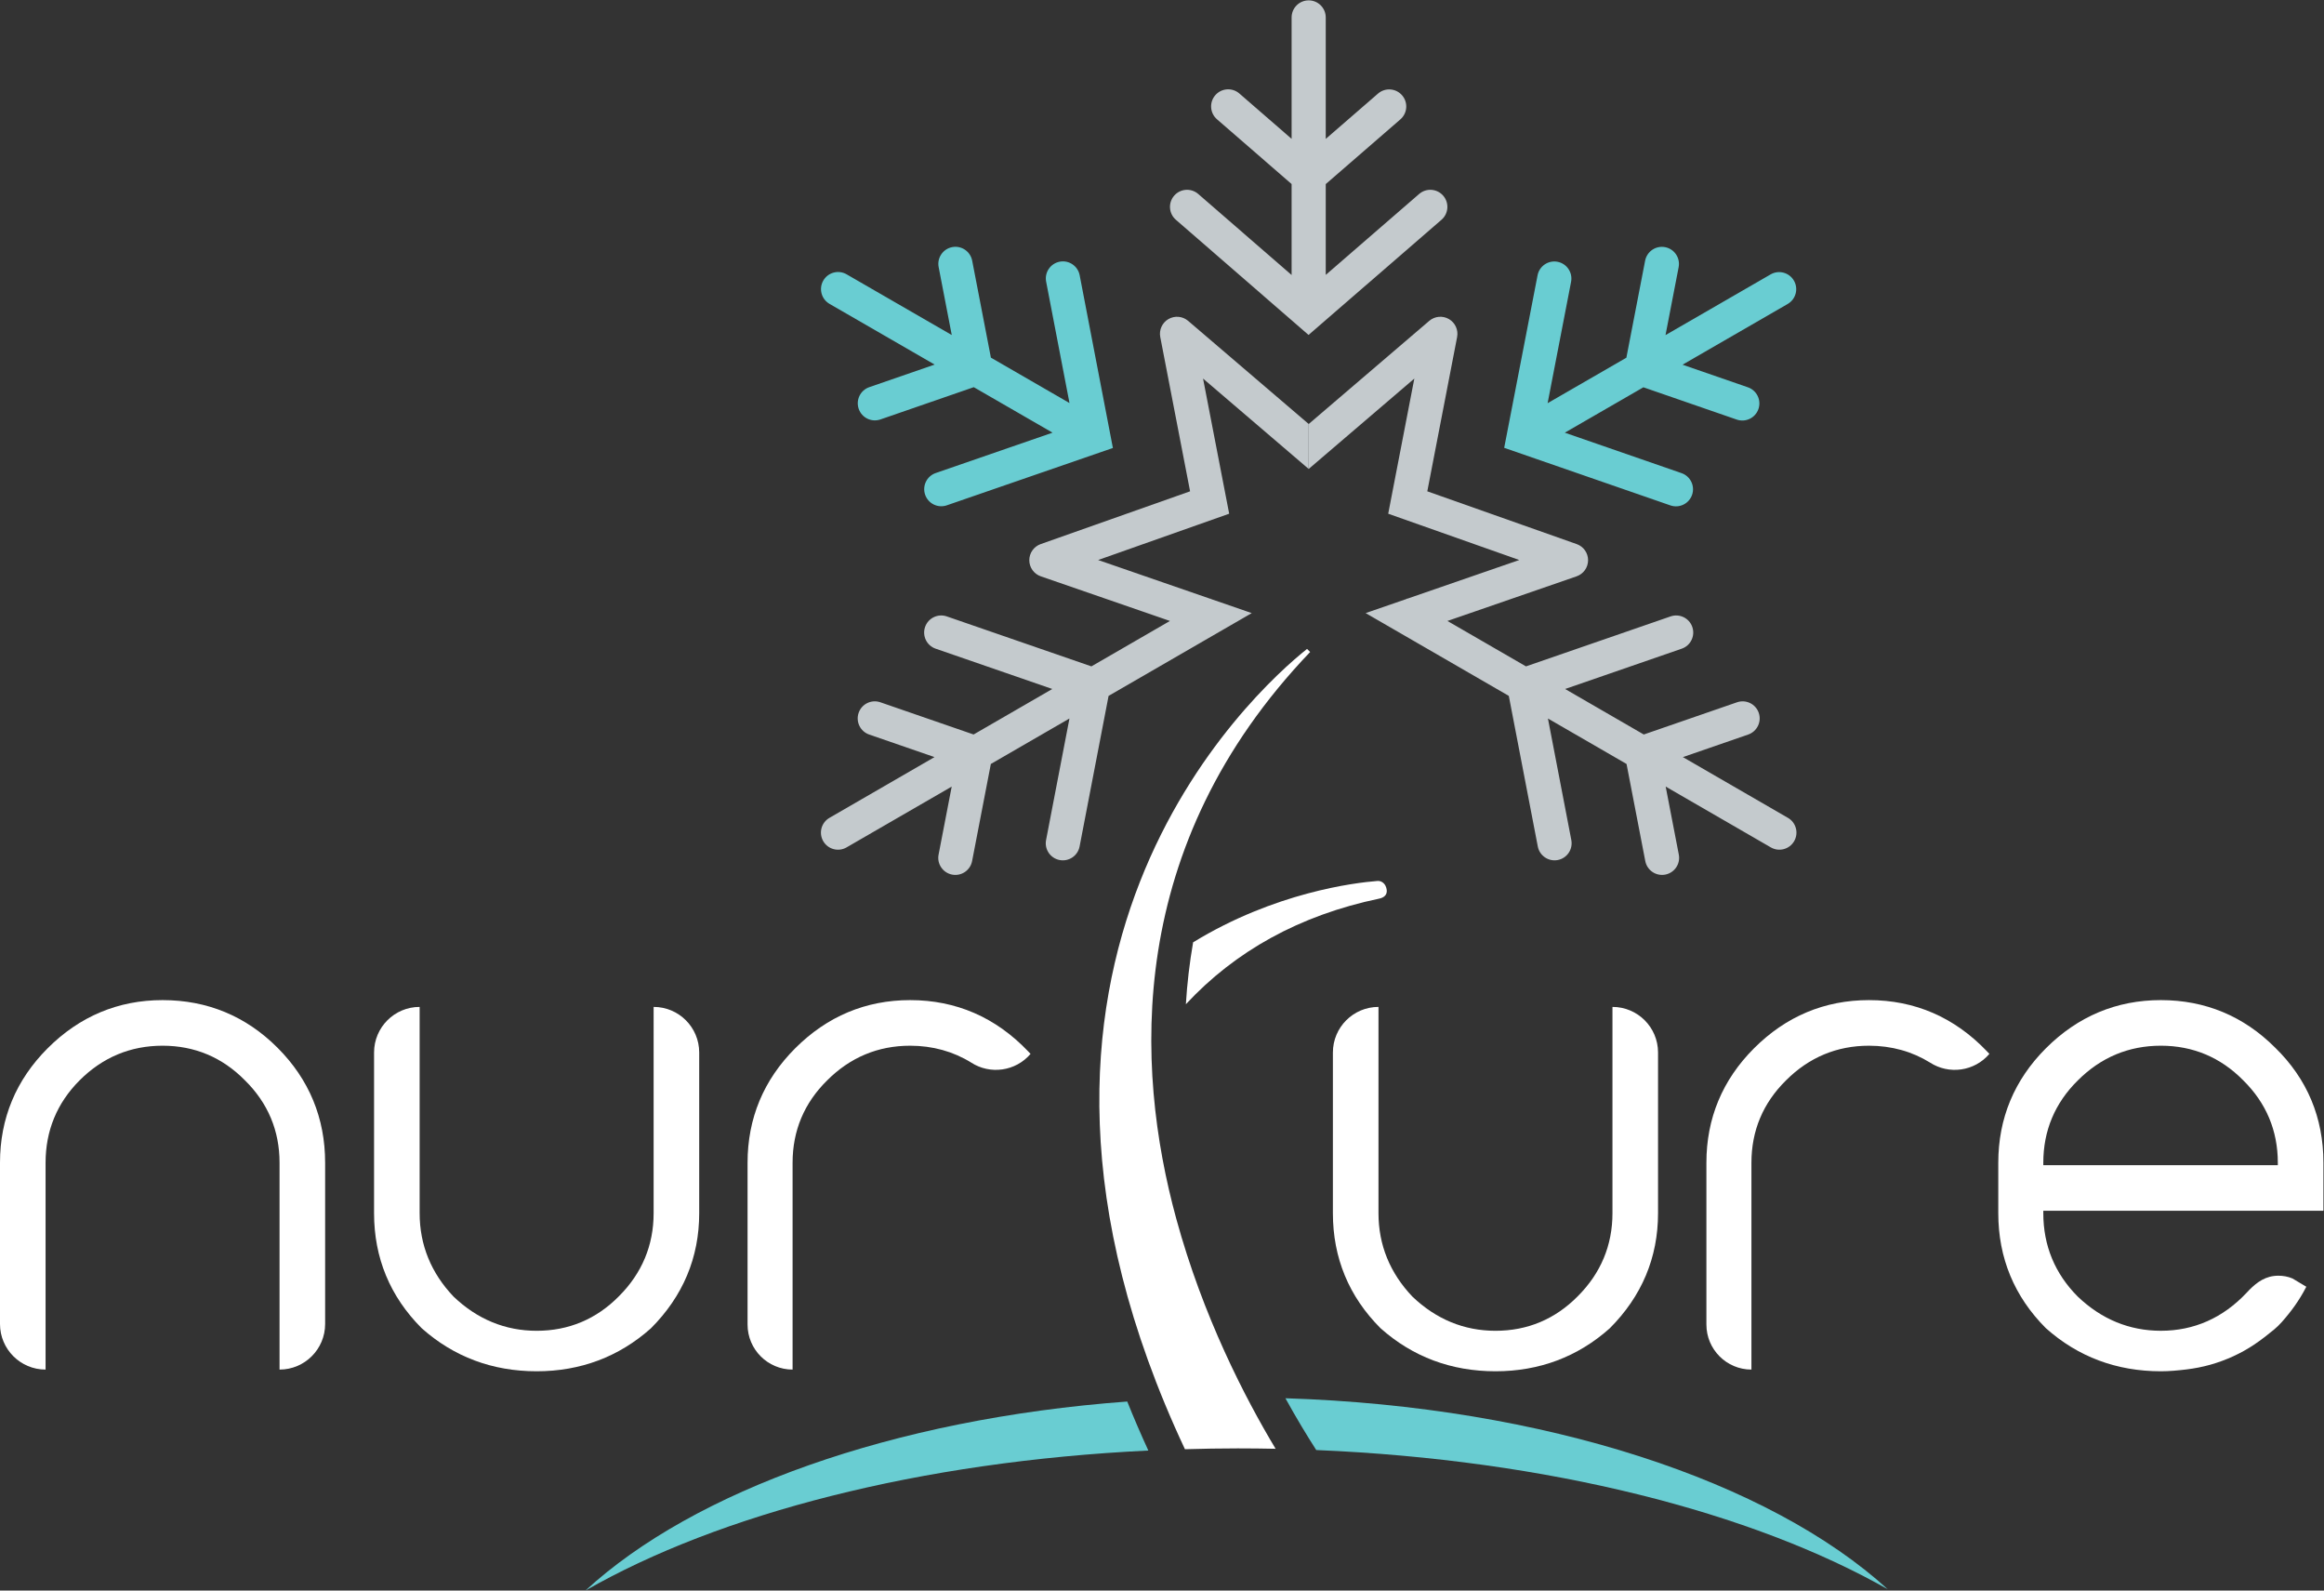
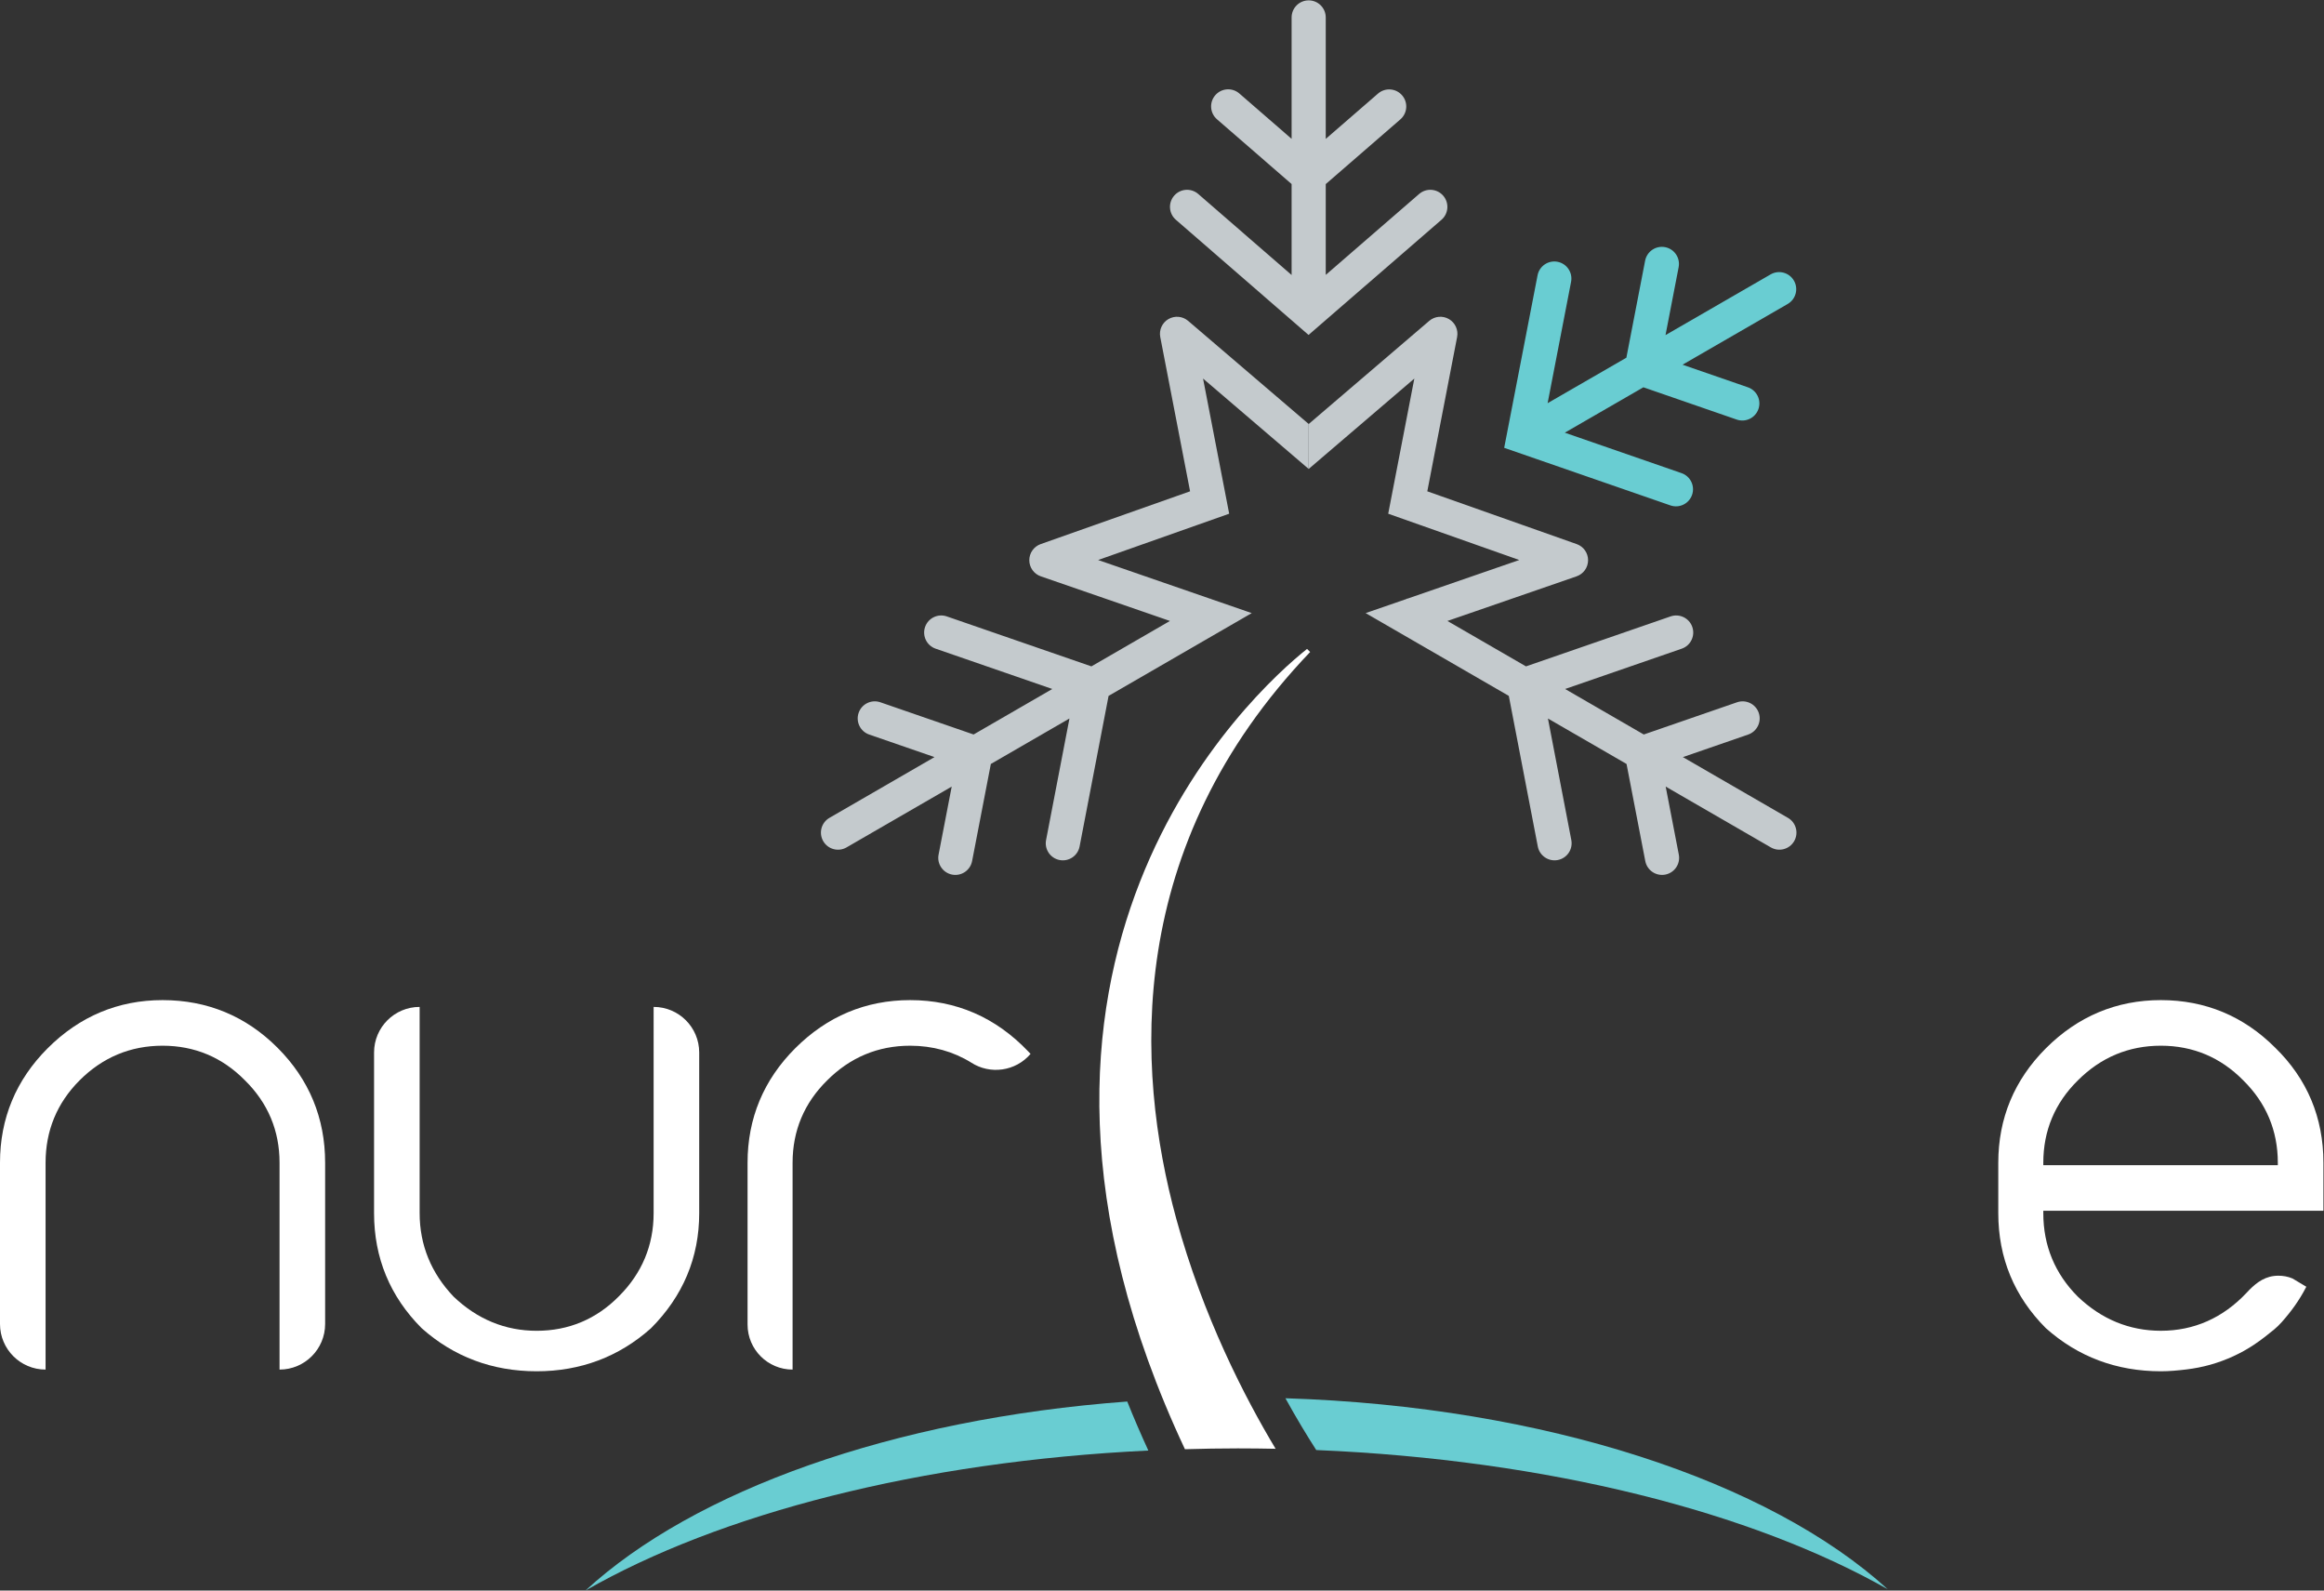
<svg xmlns="http://www.w3.org/2000/svg" xmlns:ns1="http://sodipodi.sourceforge.net/DTD/sodipodi-0.dtd" xmlns:ns2="http://www.inkscape.org/namespaces/inkscape" version="1.1" id="svg2" xml:space="preserve" width="406.2" height="277.933" viewBox="0 0 406.2 277.933" ns1:docname="Nurture Winter Logo Blue background.eps">
  <rect x="0" y="0" width="406.2" height="277.933" fill="#333333" stroke="none" />
  <defs id="defs6" />
  <ns1:namedview pagecolor="#ffffff" bordercolor="#666666" borderopacity="1" objecttolerance="10" gridtolerance="10" guidetolerance="10" ns2:pageopacity="0" ns2:pageshadow="2" ns2:window-width="640" ns2:window-height="480" id="namedview4" />
  <g id="g10" ns2:groupmode="layer" ns2:label="ink_ext_XXXXXX" transform="matrix(1.333,0,0,-1.333,0,277.933)">
    <g id="g12" transform="scale(0.1)">
      <path d="m 1715.77,1645.96 174.34,150.97 c 9.34,8.1 10.33,22.23 2.24,31.57 -8.12,9.34 -22.24,10.34 -31.58,2.23 l -122.43,-106.02 v 119 l 97.85,84.84 c 9.34,8.09 10.33,22.23 2.24,31.56 -8.12,9.34 -22.24,10.35 -31.58,2.24 l -68.51,-59.39 v 159.21 c 0,12.36 -10.01,22.38 -22.38,22.38 -12.36,0 -22.38,-10.02 -22.38,-22.38 v -159.14 l -68.5,59.43 c -9.36,8.11 -23.48,7.11 -31.58,-2.24 -8.09,-9.33 -7.1,-23.47 2.24,-31.57 l 97.84,-84.88 v -119.24 l -122.42,106.21 c -9.35,8.1 -23.48,7.1 -31.58,-2.24 -8.1,-9.34 -7.1,-23.47 2.24,-31.57 l 173.95,-150.97" style="fill:#c4cacd;fill-opacity:1;fill-rule:nonzero;stroke:none" id="path14" />
      <path d="m 2344.34,1012.96 -137.71,79.61 85.61,29.57 c 11.69,4.05 17.89,16.78 13.85,28.47 -4.04,11.67 -16.78,17.88 -28.46,13.84 l -122.28,-42.24 -103.18,59.65 152.95,52.84 c 11.69,4.04 17.89,16.78 13.85,28.46 -4.03,11.68 -16.77,17.88 -28.45,13.85 l -189.64,-65.51 -102.98,59.54 169.34,58.5 c 8.99,3.1 15.04,11.55 15.07,21.07 0.04,9.52 -5.95,18.02 -14.92,21.18 l -195.9,69.19 39.09,202.2 c 1.81,9.34 -2.49,18.8 -10.71,23.59 -8.22,4.77 -18.57,3.85 -25.81,-2.34 l -158.07,-135.21 v -58.92 l 18.14,15.52 3.05,2.61 13.2,11.29 104.1,89.05 -25.66,-132.72 -4.03,-20.87 -4.56,-23.56 22.51,-7.95 20.16,-7.12 129.16,-45.62 -145.44,-50.25 -1.73,-0.6 -0.58,0.33 -0.11,-0.57 -46.19,-15.95 -7.37,-2.55 51.28,-29.64 136.44,-78.88 38.01,-197.441 c 2.34,-12.129 14.08,-20.059 26.22,-17.719 12.14,2.352 20.08,14.09 17.72,26.231 l -30.65,159.279 103.07,-59.59 24.58,-127.31 c 2.35,-12.141 14.09,-20.071 26.22,-17.719 12.15,2.359 20.08,14.078 17.73,26.219 l -17.21,89.14 137.91,-79.719 c 10.7,-6.179 24.39,-2.511 30.57,8.188 6.18,10.711 2.51,24.401 -8.19,30.581" style="fill:#c4cacd;fill-opacity:1;fill-rule:nonzero;stroke:none" id="path16" />
      <path d="m 1532.07,1666.77 c -8.22,-4.79 -12.52,-14.25 -10.71,-23.59 l 39.09,-202.2 -195.9,-69.19 c -8.96,-3.16 -14.95,-11.66 -14.92,-21.18 0.04,-9.52 6.08,-17.97 15.07,-21.07 l 169.34,-58.5 -102.98,-59.54 -189.63,65.51 c -11.69,4.03 -24.42,-2.17 -28.46,-13.85 -4.04,-11.68 2.16,-24.42 13.85,-28.46 l 152.96,-52.84 -103.19,-59.65 -122.27,42.24 c -11.69,4.04 -24.43,-2.17 -28.47,-13.84 -4.04,-11.69 2.16,-24.42 13.85,-28.47 l 85.62,-29.57 -137.71,-79.61 c -10.71,-6.18 -14.38,-19.87 -8.19,-30.581 6.18,-10.699 19.86,-14.367 30.57,-8.188 l 137.9,79.719 -17.21,-89.14 c -2.35,-12.141 5.58,-23.86 17.73,-26.219 12.13,-2.352 23.88,5.578 26.22,17.719 l 24.58,127.31 103.07,59.59 -30.65,-159.279 c -2.36,-12.141 5.58,-23.879 17.72,-26.231 12.14,-2.34 23.88,5.59 26.22,17.719 l 38.01,197.441 136.45,78.88 51.27,29.64 -7.37,2.55 -46.19,15.95 -0.11,0.57 -0.58,-0.33 -1.73,0.6 -145.44,50.25 129.16,45.62 20.16,7.12 22.51,7.95 -4.55,23.56 -4.04,20.87 -25.66,132.72 104.1,-89.05 13.2,-11.29 3.05,-2.61 18.14,-15.52 0.04,58.92 -158.11,135.21 c -7.24,6.19 -17.59,7.11 -25.81,2.34" style="fill:#c4cacd;fill-opacity:1;fill-rule:nonzero;stroke:none" id="path18" />
      <path d="m 2190.23,1422.52 c 11.68,-4.04 24.41,2.16 28.45,13.84 4.04,11.7 -2.16,24.44 -13.85,28.47 l -153.03,53.01 103.05,59.5 122.4,-42.32 c 11.68,-4.03 24.42,2.17 28.46,13.85 4.02,11.7 -2.16,24.43 -13.85,28.47 l -85.69,29.62 137.88,79.61 c 10.7,6.18 14.37,19.87 8.19,30.57 -6.18,10.71 -19.87,14.38 -30.57,8.2 l -137.82,-79.57 17.21,89.04 c 2.35,12.15 -5.58,23.89 -17.72,26.23 -12.14,2.34 -23.88,-5.59 -26.23,-17.73 l -24.58,-127.17 -103.27,-59.62 30.77,159.12 c 2.34,12.15 -5.59,23.89 -17.73,26.23 -12.13,2.34 -23.87,-5.58 -26.22,-17.72 l -43.76,-226.14" style="fill:#69cdd2;fill-opacity:1;fill-rule:nonzero;stroke:none" id="path20" />
-       <path d="m 1415.67,1724.25 c -2.35,12.14 -14.09,20.07 -26.22,17.73 -12.15,-2.36 -20.08,-14.09 -17.73,-26.23 l 30.61,-159.04 -103.05,59.5 -24.55,127.15 c -2.35,12.14 -14.09,20.07 -26.22,17.73 -12.15,-2.36 -20.08,-14.09 -17.73,-26.23 l 17.18,-89.02 -137.88,79.6 c -10.7,6.18 -24.39,2.52 -30.57,-8.19 -6.18,-10.7 -2.51,-24.39 8.19,-30.57 l 137.82,-79.57 -85.72,-29.61 c -11.7,-4.05 -17.9,-16.79 -13.85,-28.47 4.04,-11.68 16.78,-17.88 28.46,-13.85 l 122.43,42.3 103.27,-59.62 -153.2,-52.92 c -11.69,-4.05 -17.88,-16.79 -13.85,-28.47 4.04,-11.68 16.78,-17.88 28.46,-13.84 l 217.72,75.16" style="fill:#69cdd2;fill-opacity:1;fill-rule:nonzero;stroke:none" id="path22" />
      <path d="M 2475.28,1.738 C 2320.38,142.891 2026.96,241.27 1685.45,252.141 c 14.79,-26.801 28.7,-49.661 40.44,-67.903 303.92,-12.75 571.24,-81.359 749.39,-182.5" style="fill:#69cdd2;fill-opacity:1;fill-rule:nonzero;stroke:none" id="path24" />
      <path d="m 767.574,0 c 175.36,100.5 438.416,169.23 738.156,183.582 -9.98,21.738 -19.22,43.156 -27.66,64.258 C 1170.24,225.09 909.629,130.719 767.574,0" style="fill:#69cdd2;fill-opacity:1;fill-rule:nonzero;stroke:none" id="path26" />
      <path d="m 1672.59,185.898 c -40.32,67.153 -95.22,173.364 -130.27,301.602 -54.5,199.391 -67.33,488.871 175.56,742.86 l -4.05,4.01 c -70.53,-56.09 -460.61,-408.8 -160.12,-1049.038 22.9,0.656 45.93,1.09 69.2,1.09 16.65,0 33.21,-0.192 49.68,-0.524" style="fill:#ffffff;fill-opacity:1;fill-rule:nonzero;stroke:none" id="path28" />
-       <path d="m 1816.64,923.969 c -1.99,3.91 -6.07,6.711 -10.7,6.242 -0.09,-0.02 -0.09,-0.02 -0.08,-0.02 -0.01,0 -0.01,0 0.08,0.02 -29.8,-2.313 -134.47,-14.973 -241.51,-80.41 -4.76,-27.403 -7.9,-54.5 -9.5,-81.18 64.53,69.41 148.81,116.617 253.68,138.488 5.99,1.27 10.46,4.821 9.68,11.411 -0.23,1.968 -0.86,3.89 -1.65,5.449" style="fill:#ffffff;fill-opacity:1;fill-rule:nonzero;stroke:none" id="path30" />
-       <path d="m 2174.05,705.359 c 0,33.012 -26.76,59.762 -59.77,59.762 V 494.719 c 0,-42.059 -15.27,-78.649 -45.38,-108.77 -29.66,-30.109 -65.98,-45.379 -108,-45.379 -41.11,0 -77.74,15.051 -108.85,44.719 -29.51,30.941 -44.56,67.801 -44.56,109.43 v 270.402 c -33.01,0 -59.77,-26.75 -59.77,-59.762 l -0.01,-210.64 c 0,-58.578 21.01,-109.309 62.43,-150.758 42.1,-37.52 92.75,-56.461 150.76,-56.461 57.48,0 107.88,18.941 149.78,56.262 42.12,42.136 63.37,92.84 63.37,150.957 v 210.64" style="fill:#ffffff;fill-opacity:1;fill-rule:nonzero;stroke:none" id="path32" />
      <path d="m 1351.28,703.551 -3.36,3.519 c -42.44,44.418 -94.43,66.961 -154.53,66.961 -58.11,0 -108.83,-21.25 -150.74,-63.172 -41.43,-41.41 -62.435,-91.871 -62.435,-149.98 V 348.762 c 0,-32.621 26.435,-59.043 59.035,-59.043 v 271.16 c 0,42.012 15.27,78.351 45.35,107.961 30.13,30.16 66.72,45.422 108.79,45.422 29.6,0 56.64,-7.641 80.03,-22.102 24.77,-16.039 58.17,-11.672 77.86,11.391" style="fill:#ffffff;fill-opacity:1;fill-rule:nonzero;stroke:none" id="path34" />
-       <path d="m 2608.52,703.551 -3.35,3.519 c -42.44,44.418 -94.43,66.961 -154.54,66.961 -58.1,0 -108.83,-21.25 -150.74,-63.172 -41.42,-41.41 -62.43,-91.871 -62.43,-149.98 V 348.762 c 0,-32.621 26.43,-59.043 59.04,-59.043 v 271.16 c 0,42.012 15.26,78.351 45.35,107.961 30.12,30.16 66.72,45.422 108.78,45.422 29.59,0 56.65,-7.641 80.04,-22.102 24.76,-16.039 58.17,-11.672 77.85,11.391" style="fill:#ffffff;fill-opacity:1;fill-rule:nonzero;stroke:none" id="path36" />
      <path d="m 916.805,705.359 c 0,33.012 -26.762,59.762 -59.766,59.762 V 494.719 c 0,-42.059 -15.273,-78.649 -45.379,-108.77 C 782,355.84 745.672,340.57 703.656,340.57 c -41.113,0 -77.742,15.051 -108.851,44.719 -29.512,30.941 -44.563,67.801 -44.563,109.43 v 270.402 c -33.004,0 -59.765,-26.75 -59.765,-59.762 l -0.008,-210.64 c 0,-58.578 21.008,-109.309 62.429,-150.758 42.094,-37.52 92.75,-56.461 150.758,-56.461 57.481,0 107.875,18.941 149.778,56.262 42.121,42.136 63.371,92.84 63.371,150.957 v 210.64" style="fill:#ffffff;fill-opacity:1;fill-rule:nonzero;stroke:none" id="path38" />
      <path d="m 366.551,289.719 c 33.012,0 59.765,26.769 59.765,59.761 v 211.399 c 0,58.601 -21.007,109.312 -62.421,150.723 -41.411,41.429 -92.125,62.429 -150.727,62.429 -58.121,0 -108.828,-21.25 -150.738,-63.172 C 21.008,669.449 0,618.969 0,560.879 V 349.48 c 0,-33.011 26.762,-59.761 59.766,-59.761 v 271.16 c 0,42.031 15.02,78.371 44.64,108 30.11,30.121 66.699,45.383 108.762,45.383 42.023,0 78.344,-15.262 107.973,-45.364 30.156,-29.668 45.41,-66.007 45.41,-108.019 v -271.16" style="fill:#ffffff;fill-opacity:1;fill-rule:nonzero;stroke:none" id="path40" />
      <path d="m 2833.35,287.5 c 11.04,0 22.34,1.051 33.29,2.371 10.72,1.289 21.32,3.348 31.7,6.258 10.21,2.902 20.2,6.562 29.85,10.992 9.66,4.41 18.94,9.598 27.77,15.508 8.95,5.992 17.38,12.68 25.7,19.461 7.15,5.851 13.24,13.16 19.03,20.34 5.76,7.152 11.08,14.66 15.87,22.492 2.67,4.359 5.18,8.828 7.51,13.379 l -18.04,10.789 c -5.95,2.59 -12.46,3.73 -18.93,3.68 -16.15,-0.122 -27.41,-8.188 -37.88,-18.731 l -3.52,-3.73 c -31.1,-32.989 -68.91,-49.719 -112.37,-49.719 -41.12,0 -77.74,15.031 -108.83,44.699 -30.02,30.043 -45.29,66.871 -45.29,109.43 v 3.203 h 367.29 v 62.976 c 0,59.082 -21.27,109.813 -63.21,150.743 -41.37,41.39 -91.84,62.39 -149.96,62.39 -58.11,0 -108.82,-21.25 -150.74,-63.172 -41.41,-41.41 -62.41,-91.871 -62.41,-149.961 v -66.179 c 0,-58.598 21,-109.309 62.41,-150.739 42.08,-37.539 92.73,-56.48 150.74,-56.48 m 153.38,270.172 h -307.5 v 3.207 c 0,42.012 15.25,78.351 45.35,107.961 30.13,30.16 66.72,45.422 108.77,45.422 42.01,0 78.35,-15.262 107.99,-45.364 30.14,-29.668 45.39,-65.988 45.39,-108.019 v -3.207" style="fill:#ffffff;fill-opacity:1;fill-rule:nonzero;stroke:none" id="path42" />
    </g>
  </g>
</svg>